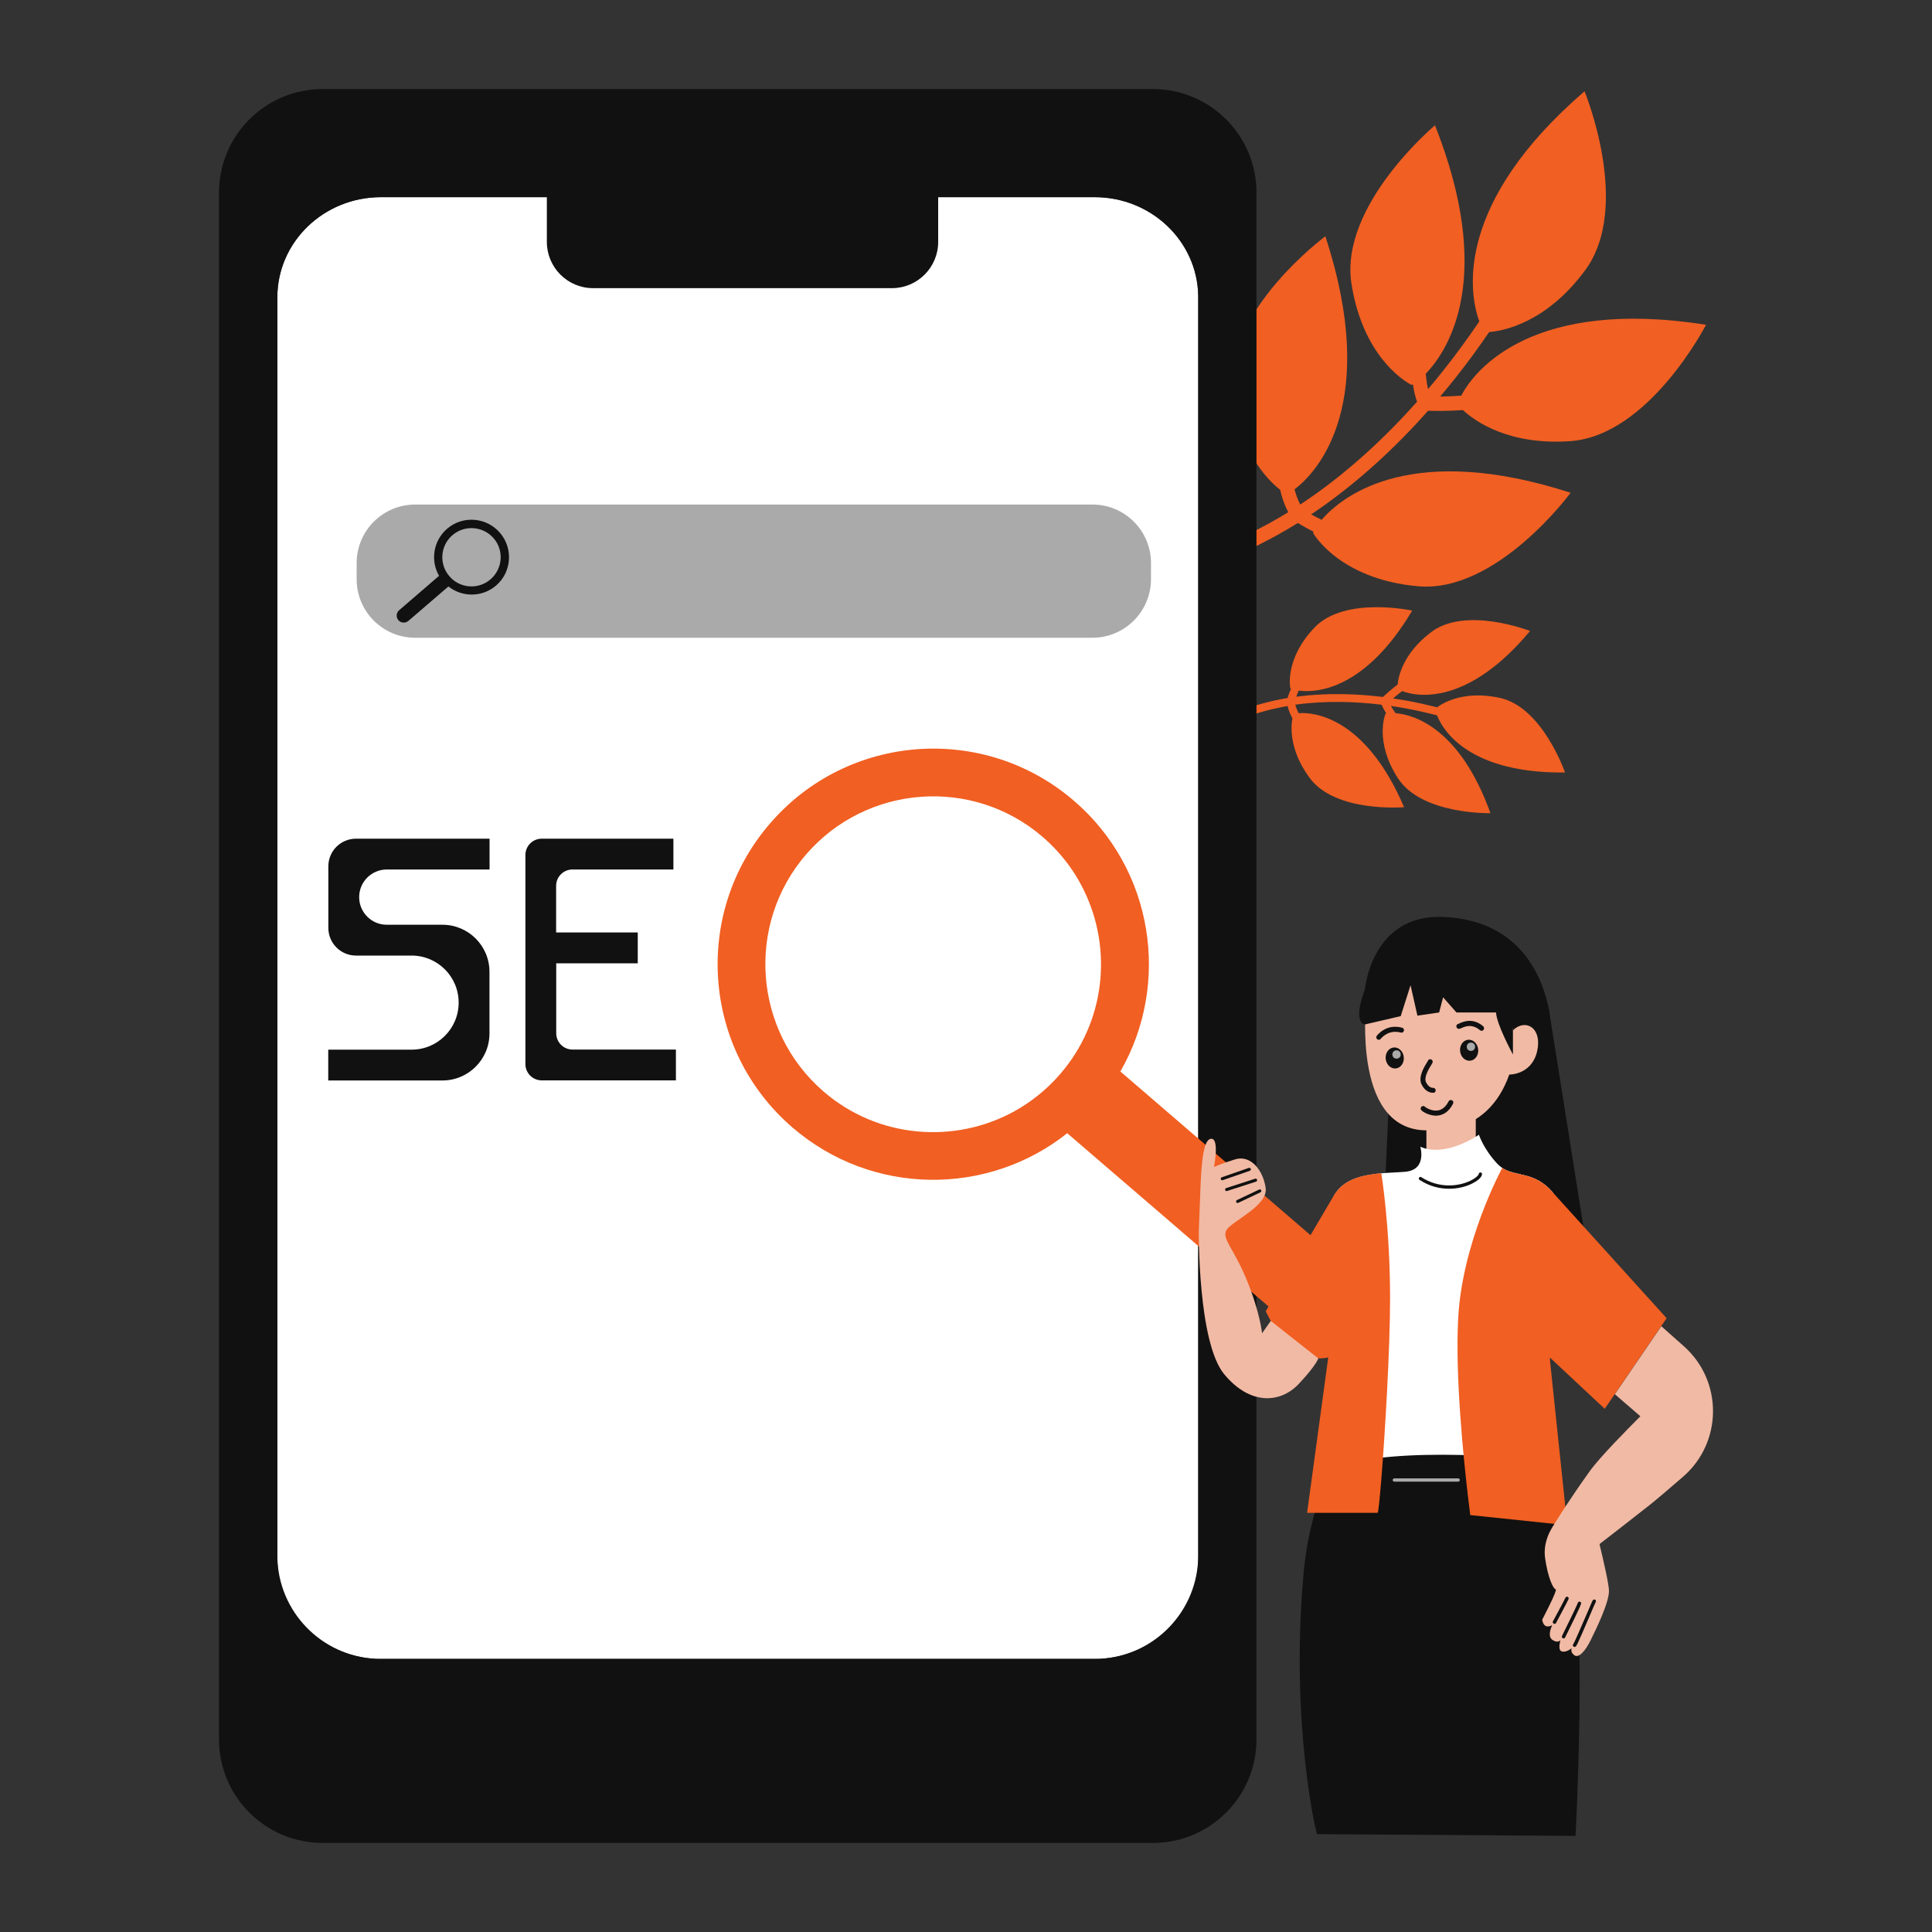
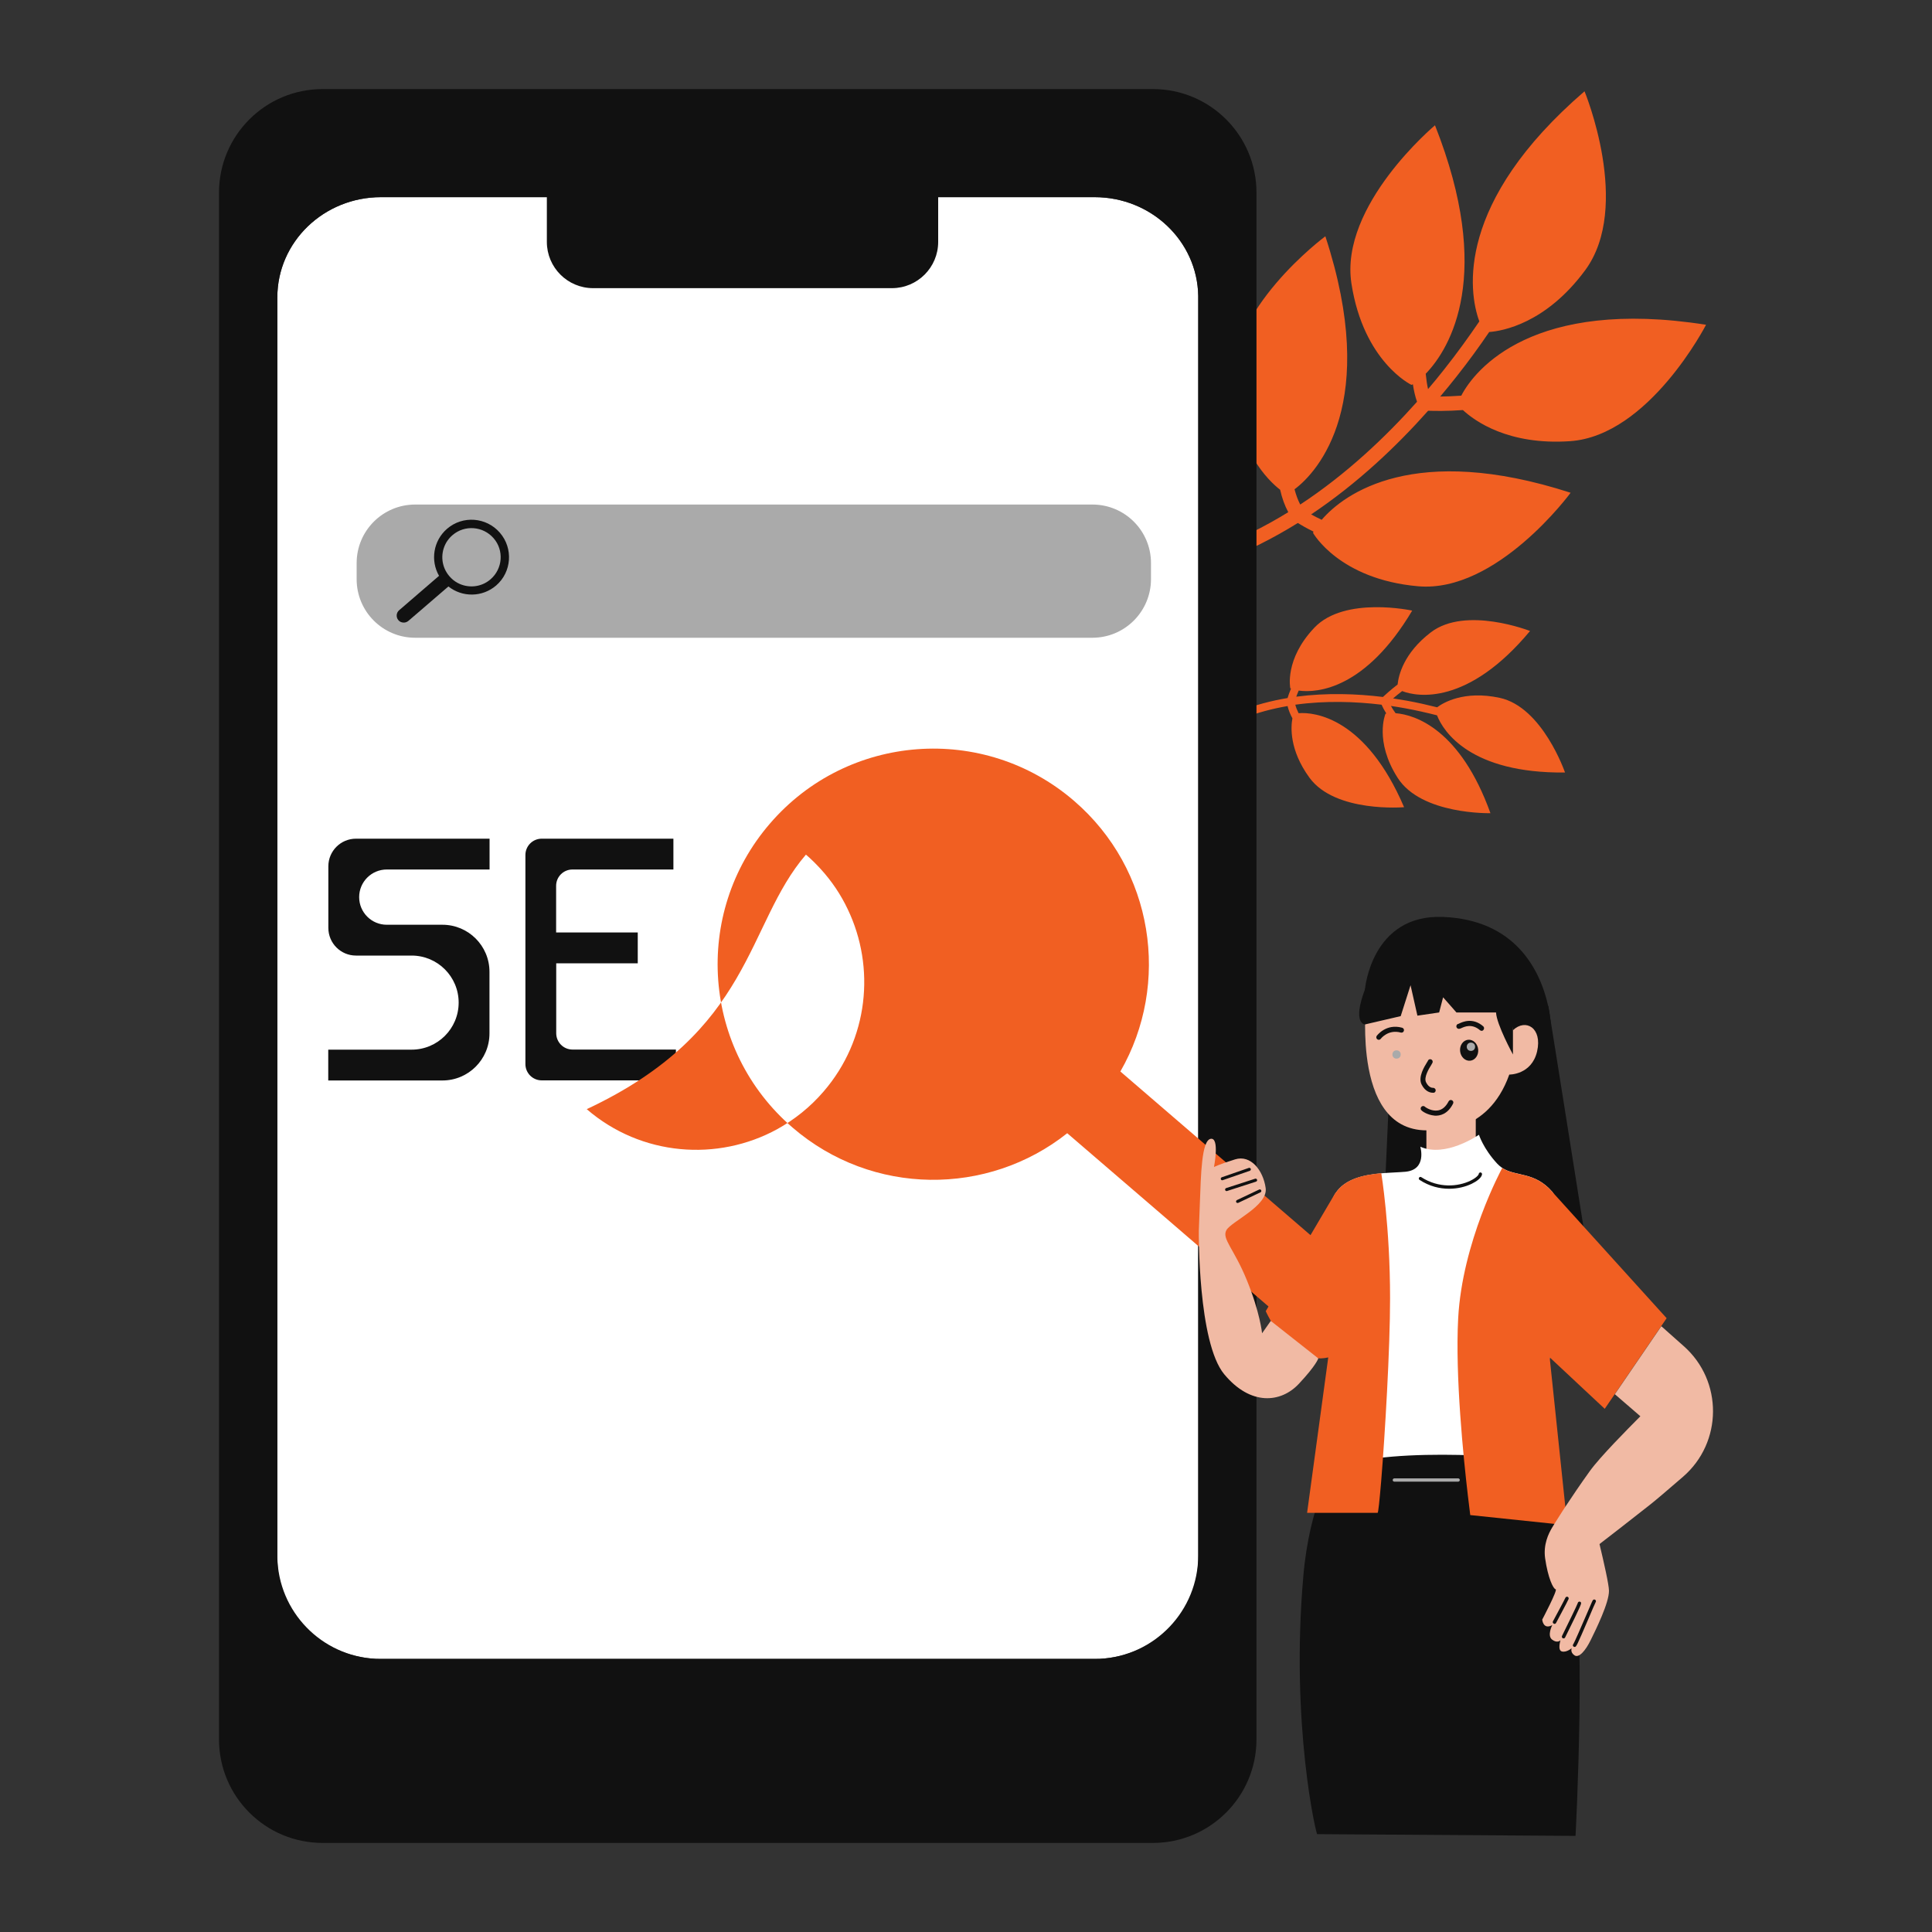
<svg xmlns="http://www.w3.org/2000/svg" x="0px" y="0px" viewBox="0 0 2000 2000" style="enable-background:new 0 0 2000 2000;" xml:space="preserve">
  <rect x="0" y="0" width="2000" height="2000" fill="#333333" stroke="none" />
  <style type="text/css">	.st0{fill:#FFFFFF;}	.st1{fill:#F15F22;}	.st2{fill:#AAAAAA;}	.st3{fill:#F1BAA4;}	.st4{fill:#111111;}</style>
  <g id="Layer_1" />
  <g id="Layer_2" />
  <g id="Layer_3" />
  <g id="Layer_4">
    <g>
      <path class="st1" d="M1512.7,409.6c-8.3,0.6-15.8,0.8-21.8,0.9c6-7.1,11.6-14,16.9-20.7c12.5-15.8,23.8-31.4,33.8-46.1   c13.5-1,58.6-8.7,99.4-64c48.6-66-0.7-185.2-0.7-185.2c-133.2,114.8-120.4,207.1-108.9,238.2c-10.7,15.7-22.9,32.7-36.7,50.1   c-5.1,6.5-10.6,13.2-16.4,20c-1-4.6-1.8-9.8-2.4-15.9c25.9-26.8,70.6-103,9.6-257.2c0,0-99,82.8-86.5,163.8   c12.5,81,61.9,104.8,61.9,104.8c0,0.2,0.7,0.1,1.7-0.5c1,6.6,2.4,12.7,4.3,18.1c-32.1,36-72.7,74.7-120.9,106.4   c-2.5-4.8-4.4-10.1-5.9-15.8c24.5-18.2,88.3-89.8,31.9-261.9c0,0-103.8,76.7-96.2,158.3c5.9,63.5,36.2,93.8,49.4,104.1   c1.9,8.5,4.7,16.3,8.4,23.2c-24.7,15.2-51.2,28.5-79.4,38.7c-3.8,1.4-5.8,5.6-4.4,9.4c0.6,1.5,1.6,2.8,2.9,3.6   c1.9,1.2,4.3,1.6,6.5,0.8c30.1-10.8,58.2-25.1,84.3-41.3c3.4,2.1,9,5.4,16.2,8.9c-0.4,1-0.5,1.6-0.3,1.6c0,0,27,47.8,108.6,55   c81.6,7.2,157.9-96.8,157.9-96.8c-161.6-52.3-234.4,0.8-257.7,28c-4.2-2-7.9-3.9-10.9-5.6c48.2-32.2,88.8-71,121.1-107.3   c6.1,0.2,19.4,0.5,36-0.7c12.1,11.2,46.9,36.6,111,32.2c81.7-5.7,140.7-120.5,140.7-120.5C1587.3,308,1526.8,382.3,1512.7,409.6z" />
      <path class="st1" d="M1451.5,715.4c-3.7,2.8-6.9,5.5-9.4,7.6c5.1,0.8,10,1.6,14.6,2.4c11,2,21.4,4.4,31,6.8   c6-4.5,27.6-17.8,64.8-9.8c44.4,9.6,67.6,77.3,67.6,77.3c-97.5,1-125.9-42.1-132.5-59.2c-10.2-2.6-21.5-5.2-33.6-7.4   c-4.5-0.8-9.2-1.6-14.1-2.3c1.2,2.3,2.8,4.8,4.8,7.5c20.6,1.6,67.1,17,98.2,103.5c0,0-71.5,1.8-96-36.5   c-24.5-38.3-12.7-66.3-12.7-66.3c-0.1-0.1,0.2-0.3,0.9-0.4c-2-3.1-3.6-6.2-4.9-9.1c-26.5-3.2-57.6-4.4-89.3,0   c0.7,2.9,1.9,5.8,3.4,8.8c16.9-1.4,69.7,5,109.2,97.3c0,0-71.3,6.1-98-30.6c-20.8-28.6-19.3-52.3-17.6-61.4c-2.3-4.2-4-8.5-5-12.7   c-15.8,2.7-31.7,6.9-47.2,13c-2.1,0.8-4.4-0.2-5.3-2.3c-0.3-0.8-0.4-1.7-0.1-2.6c0.3-1.2,1.2-2.2,2.4-2.7   c16.5-6.5,33.4-10.9,50.2-13.7c0.6-2.2,1.8-5.5,3.5-9.7c-0.5-0.3-0.8-0.5-0.7-0.5c0,0-6.3-29.8,25-62.7   c31.3-32.9,101.2-17.6,101.2-17.6c-48.1,80.9-97.8,85.5-117.5,82.8c-1,2.4-1.9,4.5-2.5,6.3c31.8-4.2,63-3,89.7,0.3   c2.5-2.3,7.9-7.3,15.2-12.9c0.9-9.1,6.1-32.4,34.4-54c36.1-27.6,102.7-1.4,102.7-1.4C1519.7,730.3,1467.3,721.6,1451.5,715.4z" />
      <path class="st0" d="M1240.4,307.8v1305.8c0,55.5-45.1,100.8-101.8,103.6c-1.8,0.1-3.7,0.1-5.5,0.1H394.4c-1.9,0-3.7,0-5.5-0.1   c-20.9-1-40.2-7.8-56.3-18.8c-27.5-18.8-45.5-49.8-45.5-84.8V307.8c0-57.3,48-103.7,107.3-103.7h738.7   c58.7,0,106.3,45.5,107.3,102C1240.4,306.7,1240.4,307.2,1240.4,307.8z" />
      <path class="st4" d="M1193.5,92.2H334c-59.3,0-107.3,48-107.3,107.3v1601c0,59.3,48,107.3,107.3,107.3h859.4   c59.3,0,107.3-48,107.3-107.3v-1601C1300.8,140.3,1252.8,92.2,1193.5,92.2z M1240.4,1610c0,57.4-45.1,104.3-101.8,107.2   c-1.8,0.1-3.7,0.1-5.5,0.1H394.4c-1.9,0-3.7,0-5.5-0.1c-56.1-2.9-100.8-48.7-101.8-105.3V307.8c0-57.3,48-103.7,107.3-103.7h171.7   v46.3c0,26.5,21.5,47.9,47.9,47.9h309.3c26.5,0,47.9-21.5,47.9-47.9v-46.3h161.9c58.7,0,106.3,45.5,107.3,102V1610z" />
      <path class="st4" d="M368.5,989.2h57.6c26.9,0,48.7,21.8,48.7,48.7v0c0,26.9-21.8,48.7-48.7,48.7h-86.3v31.9H458   c26.9,0,48.7-21.8,48.7-48.7V1006c0-26.9-21.8-48.7-48.7-48.7h-57.6c-15.8,0-28.6-12.8-28.6-28.6v0c0-15.8,12.8-28.6,28.6-28.6   h106.4v-31.9H368.5c-15.8,0-28.6,12.8-28.6,28.6v63.7C339.9,976.4,352.7,989.2,368.5,989.2z" />
      <path class="st4" d="M575.7,997.2h84.5v-31.9h-84.5V917c0-9.4,7.6-16.9,16.9-16.9h104.5v-31.9H560.8c-9.4,0-16.9,7.6-16.9,16.9   v216.4c0,9.4,7.6,16.9,16.9,16.9h138.9v-31.9h-107c-9.4,0-16.9-7.6-16.9-16.9V997.2z" />
      <path class="st2" d="M1130.8,660.2H429.8c-33.5,0-60.6-27.1-60.6-60.6v-16.7c0-33.5,27.1-60.6,60.6-60.6h701.1   c33.5,0,60.6,27.1,60.6,60.6v16.7C1191.4,633.1,1164.3,660.2,1130.8,660.2z" />
      <path class="st4" d="M517.5,551.5c-14-16.2-38.5-18.1-54.7-4.1c-14.3,12.3-17.4,32.9-8.3,48.7l-41.3,35.6   c-3.1,2.6-3.4,7.3-0.8,10.3c1.4,1.7,3.5,2.5,5.6,2.5c1.7,0,3.4-0.6,4.8-1.8l12.6-10.8l10.9-9.4l17.9-15.4   c14.3,11.4,35.1,11.3,49.4-1C529.7,592.2,531.5,567.7,517.5,551.5z M507.8,599.7L507.8,599.7c-9.8,8.5-23.6,9.5-34.3,3.6   c-3.1-1.7-5.9-4-8.3-6.8c-8.1-9.4-9.4-22.3-4.3-32.8c1.2-2.6,2.9-5,4.9-7.2c0.8-0.9,1.7-1.7,2.6-2.5c12.6-10.9,31.7-9.4,42.6,3.2   C521.9,569.7,520.4,588.8,507.8,599.7z" />
      <path class="st4" d="M1602.8,1041.5c1,5.2,51.4,323.1,51.4,323.1s-227.6-32.3-225.8-32.3s14.2-334,17.4-332.3   C1448.9,1001.7,1602.8,1041.5,1602.8,1041.5z" />
      <path class="st4" d="M1413,1024.2c0,0,6.5-78,80.8-75c74.3,3,100.4,54,108.9,92.3c8.5,38.3,5.1,123.9-74.3,125.1   C1449.1,1167.8,1413,1024.2,1413,1024.2z" />
      <rect x="1476.6" y="1144.5" class="st3" width="51.1" height="97.2" />
      <path class="st3" d="M1413,1054.6c0.7,1.8-2.4,44.5,11.4,77.5c6.4,15.2,16.3,28.3,32,34.4c8,3.1,17.4,4.4,28.5,3.2   c0,0,55,6.1,77.5-57.3c0,0,23.1,0.4,28.8-24c5.6-24.4-11.9-34.4-25-21.9c0,0-8.4-74.4-75.2-73.1   C1424.3,994.6,1413,1054.6,1413,1054.6z" />
      <path class="st4" d="M1533.8,1067.1c-0.6,0-1.2-0.2-1.7-0.6c-8.4-7.2-16-3.7-19.3-2.2c-1.4,0.6-2.9,1.3-4.3,0.1   c-1.1-0.9-1.2-2.6-0.3-3.7c0.5-0.5,1.1-0.8,1.8-0.9c0.2-0.1,0.4-0.2,0.6-0.3c3.4-1.6,13.9-6.5,24.8,2.9c1.1,0.9,1.2,2.6,0.3,3.7   C1535.2,1066.8,1534.5,1067.1,1533.8,1067.1z M1511.9,1060.5L1511.9,1060.5L1511.9,1060.5z M1511.9,1060.5L1511.9,1060.5   L1511.9,1060.5z M1511.9,1060.5C1511.9,1060.5,1511.9,1060.5,1511.9,1060.5S1511.9,1060.5,1511.9,1060.5z M1511.9,1060.5   C1511.9,1060.5,1511.9,1060.5,1511.9,1060.5L1511.9,1060.5z M1511.9,1060.5C1511.9,1060.5,1511.9,1060.5,1511.9,1060.5   C1511.9,1060.5,1511.9,1060.5,1511.9,1060.5z M1511.9,1060.5C1511.9,1060.5,1511.9,1060.5,1511.9,1060.5   C1511.9,1060.5,1511.9,1060.5,1511.9,1060.5z M1511.9,1060.5C1511.9,1060.5,1511.9,1060.5,1511.9,1060.5   C1511.9,1060.5,1511.9,1060.5,1511.9,1060.5z M1511.9,1060.5L1511.9,1060.5L1511.9,1060.5z M1511.9,1060.5   C1511.9,1060.5,1511.9,1060.5,1511.9,1060.5C1511.9,1060.5,1511.9,1060.5,1511.9,1060.5z M1511.9,1060.5L1511.9,1060.5   L1511.9,1060.5z M1511.9,1060.5C1511.9,1060.5,1511.9,1060.5,1511.9,1060.5S1511.9,1060.5,1511.9,1060.5z M1511.9,1060.5   C1511.9,1060.5,1511.9,1060.5,1511.9,1060.5C1511.9,1060.5,1511.9,1060.5,1511.9,1060.5z M1511.9,1060.5L1511.9,1060.5   L1511.9,1060.5z" />
      <path class="st4" d="M1427.3,1076.4c-0.5,0-1.1-0.2-1.5-0.5c-1.2-0.8-1.4-2.5-0.6-3.6c0.4-0.5,9.7-13,26.3-8.4   c1.4,0.4,2.2,1.8,1.8,3.2c-0.4,1.4-1.8,2.2-3.2,1.8c-13.2-3.6-20.7,6.4-20.8,6.5C1428.9,1076,1428.1,1076.4,1427.3,1076.4z" />
      <path class="st4" d="M1483.2,1131.2c-2.1,0-7.7-0.8-11.6-8.6c-3.8-7.7,2.9-18.5,5.7-23c0.3-0.6,0.6-1,0.8-1.3   c0.3-1,1.1-1.7,2.2-1.8c1.4-0.1,2.7,0.9,2.8,2.3c0.1,1-0.3,1.7-1.4,3.5c-2.2,3.5-8,12.8-5.5,18c3,6.1,6.9,5.8,7.1,5.8   c1.4-0.1,2.7,0.9,2.9,2.3c0.2,1.4-0.8,2.7-2.2,2.9C1484,1131.2,1483.7,1131.2,1483.2,1131.2z M1478,1099.3   C1478,1099.3,1478,1099.3,1478,1099.3C1478,1099.3,1478,1099.3,1478,1099.3z M1478,1099.3C1478,1099.3,1478,1099.3,1478,1099.3   C1478,1099.3,1478,1099.3,1478,1099.3z" />
      <path class="st4" d="M1484.5,1154.8c-6.4-0.6-13-4.4-13.7-6.4c-0.5-1.4,0.3-2.8,1.6-3.3c1.1-0.4,2.2,0,2.9,0.8   c1,0.8,7,4.7,13.4,3.6c4.5-0.8,8.1-4,10.9-9.4c0.7-1.3,2.2-1.8,3.5-1.1c1.3,0.7,1.8,2.2,1.1,3.5c-5.6,11-13.6,12.8-19.3,12.4   C1484.8,1154.9,1484.7,1154.8,1484.5,1154.8z M1475.8,1146.7C1475.8,1146.7,1475.8,1146.7,1475.8,1146.7   C1475.8,1146.7,1475.8,1146.7,1475.8,1146.7z M1475.8,1146.7C1475.8,1146.7,1475.8,1146.7,1475.8,1146.7   C1475.8,1146.7,1475.8,1146.7,1475.8,1146.7z" />
      <ellipse transform="matrix(0.995 -0.103 0.103 0.995 -103.887 162.44)" class="st4" cx="1520.4" cy="1086.8" rx="9.4" ry="10.9" />
      <circle class="st2" cx="1522.7" cy="1083.6" r="4.3" />
-       <ellipse transform="matrix(0.995 -0.103 0.103 0.995 -105.118 154.548)" class="st4" cx="1443.4" cy="1094.8" rx="9.4" ry="10.9" />
      <circle class="st2" cx="1445.7" cy="1091.6" r="4.3" />
      <path class="st4" d="M1566.2,1066.5v25.1c0,0-17-31.1-17.5-43.5h-41l-13.8-15.7l-4.1,15.7l-22.5,3.3l-7.1-31.5l-10.2,32l-37,8.6   c0,0-13.5-0.5,0-36.3s54.5-47.8,89.6-42.9c35.1,4.9,63.7,41.4,63.5,54.6C1566,1049.1,1566.2,1066.5,1566.2,1066.5z" />
      <path class="st0" d="M1375.6,1390.8c0.1,4.5,0.2,8.9,0.4,13.3c1.7,60.8,4.3,115.4,4.3,115.4l49.5,13.8l76.7,21.3l13-6.7l71.5-36.9   c0,0,7.1-49,13.3-106v-0.1c7.9-72.6,14.2-157.9,2.6-171.2c-18.4-21.1-37.5-15.4-51.7-24.6c-1.8-1.2-3.5-2.6-5.2-4.4   c-14.5-15.6-19-30-19-30c-1.7,1-34.8,23.8-60.7,12.4c0,0,7.2,23.8-15.5,25.9c-6.8,0.6-15.6,0.8-24.9,1.6   c-17.8,1.6-37.2,5.6-47,20.1c-0.1,0.1-0.1,0.2-0.2,0.3c-2,2.9-3.5,6.3-4.6,10.1C1373.6,1261.3,1374,1327.4,1375.6,1390.8z" />
      <path class="st4" d="M1591,1511c0,0-144.9-15.8-210.7,8.5c0,0-24.5,36.3-31.1,112.1c-13.5,154.3,13.8,269.9,14.4,267.1l267.4,1.8   c0,0,12.5-236-5.2-290.4C1608.1,1555.6,1591,1511,1591,1511z" />
      <path class="st1" d="M1519.5,1547.9c1.5,12.8,2.5,20.5,2.5,20.5l87,9.1l13.4,1.4l-2-19.3l-16.2-154.5l57,53.3l10.4-15.2l48.1-70.4   l5.6-8.2l-118.5-130.9l0,0.1v-0.1c-18.4-21.1-37.5-15.3-51.7-24.6c-1.1,2-41.4,76.8-45.6,155.6   C1506.3,1424.6,1515,1509.4,1519.5,1547.9z" />
      <path class="st1" d="M1310.3,1357.3l72.5-123.1c0,0,0,0.1,0.1,0.4c9.8-14.5,29.2-18.6,47-20.1c0,0,9.1,54.9,9.1,129.5   c0,52.5-5.3,141.3-9.2,189.2c-1.7,20-3,32.9-3.7,32.9c-2.3,0-73,0-73,0l21.9-160.9C1335.1,1414.4,1310.3,1357.3,1310.3,1357.3z" />
      <path class="st4" d="M1500.1,1230.6c8.9,0,17-2.1,23.3-5.1c5-2.4,10.4-6.2,10.8-9.9c0.1-0.9-0.6-1.8-1.5-1.9   c-0.9-0.1-1.8,0.6-1.9,1.5c-0.1,1.2-2.7,4.2-8.9,7.2c-12.4,5.9-32.3,8-50.6-3.8c-0.8-0.5-1.8-0.3-2.3,0.5   c-0.5,0.8-0.3,1.8,0.5,2.3C1479.7,1228.1,1490.4,1230.6,1500.1,1230.6z" />
      <path class="st2" d="M1443.4,1533.8h66.1c0.9,0,1.7-0.8,1.7-1.7s-0.8-1.7-1.7-1.7h-66.1c-0.9,0-1.7,0.8-1.7,1.7   S1442.4,1533.8,1443.4,1533.8z" />
      <path class="st3" d="M1610.4,1645.2c-2.5-0.4-8-11.8-10.9-32.1c-2-14.3,3.6-25.6,7.1-31.5c0,0,0.9-1.5,2.5-4.1   c1.9-3,4.8-7.7,8.5-13.4c0.9-1.4,1.9-2.9,2.9-4.4c6.7-10.2,15.4-23.1,25.4-37c10.6-14.7,39.1-43.4,52.2-56.6l-26.4-22.8l48.1-70.4   l23.3,20.7c40.6,36,40.2,99.6-0.8,135.1c-15.7,13.6-29.2,25.1-35,29.6c-24.2,19-41.4,32.4-51.5,40.1c4.7,19.7,9.7,41.8,9.8,48.3   c0.2,12.4-13.7,40.5-18.9,51.1c-5.2,10.6-12.1,19-16.8,15.8c-4.6-3.1-3-7.2-2.9-7.4c-0.1,0.1-5.3,4.6-10.1,3.4   c-4.7-1.2-1.6-11.1-1.5-11.6c-0.2,0.2-3.4,3.4-8.7-0.7c-5.4-4.2,0.2-15,0.2-15c-9.5,5.2-10.4-5.7-10.4-5.7   S1612.9,1645.5,1610.4,1645.2z" />
      <path class="st4" d="M1628.3,1703.7c0-0.1-0.1-0.3-0.1-0.4c0-0.6,0.2-1.1,0.6-1.5c1.3-2.1,8.1-17.9,12.7-28.5   c6.8-15.9,7.1-16.5,7.6-17c0.7-0.7,1.8-0.7,2.5,0c0.6,0.6,0.7,1.6,0.2,2.3c-0.6,1-3.9,8.7-7,16.1c-12.9,30-13,30-14.6,30.2   C1629.3,1705,1628.6,1704.4,1628.3,1703.7z" />
      <path class="st4" d="M1616.9,1694.8c-0.1-0.4-0.1-0.9,0.1-1.3c5.9-12,15.5-31.6,16.3-34c0.1-0.4,0.2-0.8,0.6-1.1   c0.7-0.6,1.9-0.6,2.5,0.2c1,1.2,1.2,1.3-16.2,36.5c-0.4,0.9-1.5,1.2-2.4,0.8C1617.3,1695.6,1617,1695.3,1616.9,1694.8z" />
      <path class="st4" d="M1607.5,1679.8c-0.2-0.4-0.1-1,0.1-1.4c3.3-6.1,12-22.3,12.9-24.4c0.4-0.9,1.4-1.3,2.3-1   c0.9,0.4,1.3,1.4,1,2.3c-1.1,2.7-12.6,23.9-13,24.8c-0.5,0.9-1.5,1.2-2.4,0.7C1608,1680.6,1607.7,1680.2,1607.5,1679.8z" />
-       <path class="st1" d="M820.5,1167.3c82.5,71,202.1,71.1,284.3,5.8l102.9,88.5l62.5,53.9l72.3,62.2c8,6.8,17.7,10.2,27.5,10.2   c11.9,0,23.6-5,31.9-14.7c15.2-17.6,13.2-44.2-4.4-59.4l-237.7-204.6c52.3-91,34.5-209.2-48-280.2   c-93.4-80.4-234.4-69.9-314.8,23.6C716.5,945.9,727,1086.9,820.5,1167.3z M834.3,884.7c62.6-72.6,172.5-80.9,245.1-18.3   c5.4,4.6,10.4,9.6,15.1,14.7c11.6,12.7,21,26.7,28.1,41.7c29,60.4,21.6,134.9-24.9,188.8c-13.9,16.2-30.3,29.2-48,39   c-61.7,33.8-140.7,28-197.1-20.6l-0.1-0.1C780,1067.2,771.8,957.3,834.3,884.7z" />
+       <path class="st1" d="M820.5,1167.3c82.5,71,202.1,71.1,284.3,5.8l102.9,88.5l62.5,53.9l72.3,62.2c8,6.8,17.7,10.2,27.5,10.2   c11.9,0,23.6-5,31.9-14.7c15.2-17.6,13.2-44.2-4.4-59.4l-237.7-204.6c52.3-91,34.5-209.2-48-280.2   c-93.4-80.4-234.4-69.9-314.8,23.6C716.5,945.9,727,1086.9,820.5,1167.3z M834.3,884.7c5.4,4.6,10.4,9.6,15.1,14.7c11.6,12.7,21,26.7,28.1,41.7c29,60.4,21.6,134.9-24.9,188.8c-13.9,16.2-30.3,29.2-48,39   c-61.7,33.8-140.7,28-197.1-20.6l-0.1-0.1C780,1067.2,771.8,957.3,834.3,884.7z" />
      <path class="st3" d="M1315.5,1367.4l-9,12.8c0,0-2.2-21.8-15.7-54.8c-13.4-33-26.3-43-21.2-52s43.3-25.2,40.6-43.6   c-2.6-18.4-15.5-34.7-31.7-29.6c-16.2,5-21.8,7.9-21.8,7.9s6.1-30.8-3.4-29.2c-9.5,1.7-10.1,37.5-11.2,66.5   c-1.1,29.1-1.1,29.1-1.1,29.1s-1.1,115.1,26.3,148.1c27.4,33,58.7,29.6,77.1,10.1c18.4-19.6,20.3-26.5,20.3-26.5L1315.5,1367.4z" />
      <path class="st4" d="M1265.3,1221.8c-0.7,0-1.3-0.4-1.5-1.1c-0.3-0.8,0.2-1.7,1-2l28-9.7c0.8-0.3,1.7,0.2,2,1c0.3,0.8-0.2,1.7-1,2   l-28,9.7C1265.6,1221.8,1265.4,1221.8,1265.3,1221.8z" />
      <path class="st4" d="M1269.8,1233c-0.7,0-1.3-0.4-1.5-1.1c-0.3-0.8,0.2-1.7,1-2l30-9.7c0.8-0.3,1.7,0.2,2,1c0.3,0.8-0.2,1.7-1,2   l-30,9.7C1270.1,1233,1270,1233,1269.8,1233z" />
      <path class="st4" d="M1281.1,1245.3c-0.6,0-1.2-0.3-1.4-0.9c-0.4-0.8,0-1.7,0.8-2.1l23-10.9c0.8-0.4,1.7,0,2.1,0.8   c0.4,0.8,0,1.7-0.8,2.1l-23,10.9C1281.6,1245.2,1281.3,1245.3,1281.1,1245.3z" />
    </g>
  </g>
  <g id="Layer_5" />
  <g id="Layer_6" />
  <g id="Layer_7" />
  <g id="Layer_8" />
  <g id="Layer_9" />
  <g id="Layer_10" />
</svg>